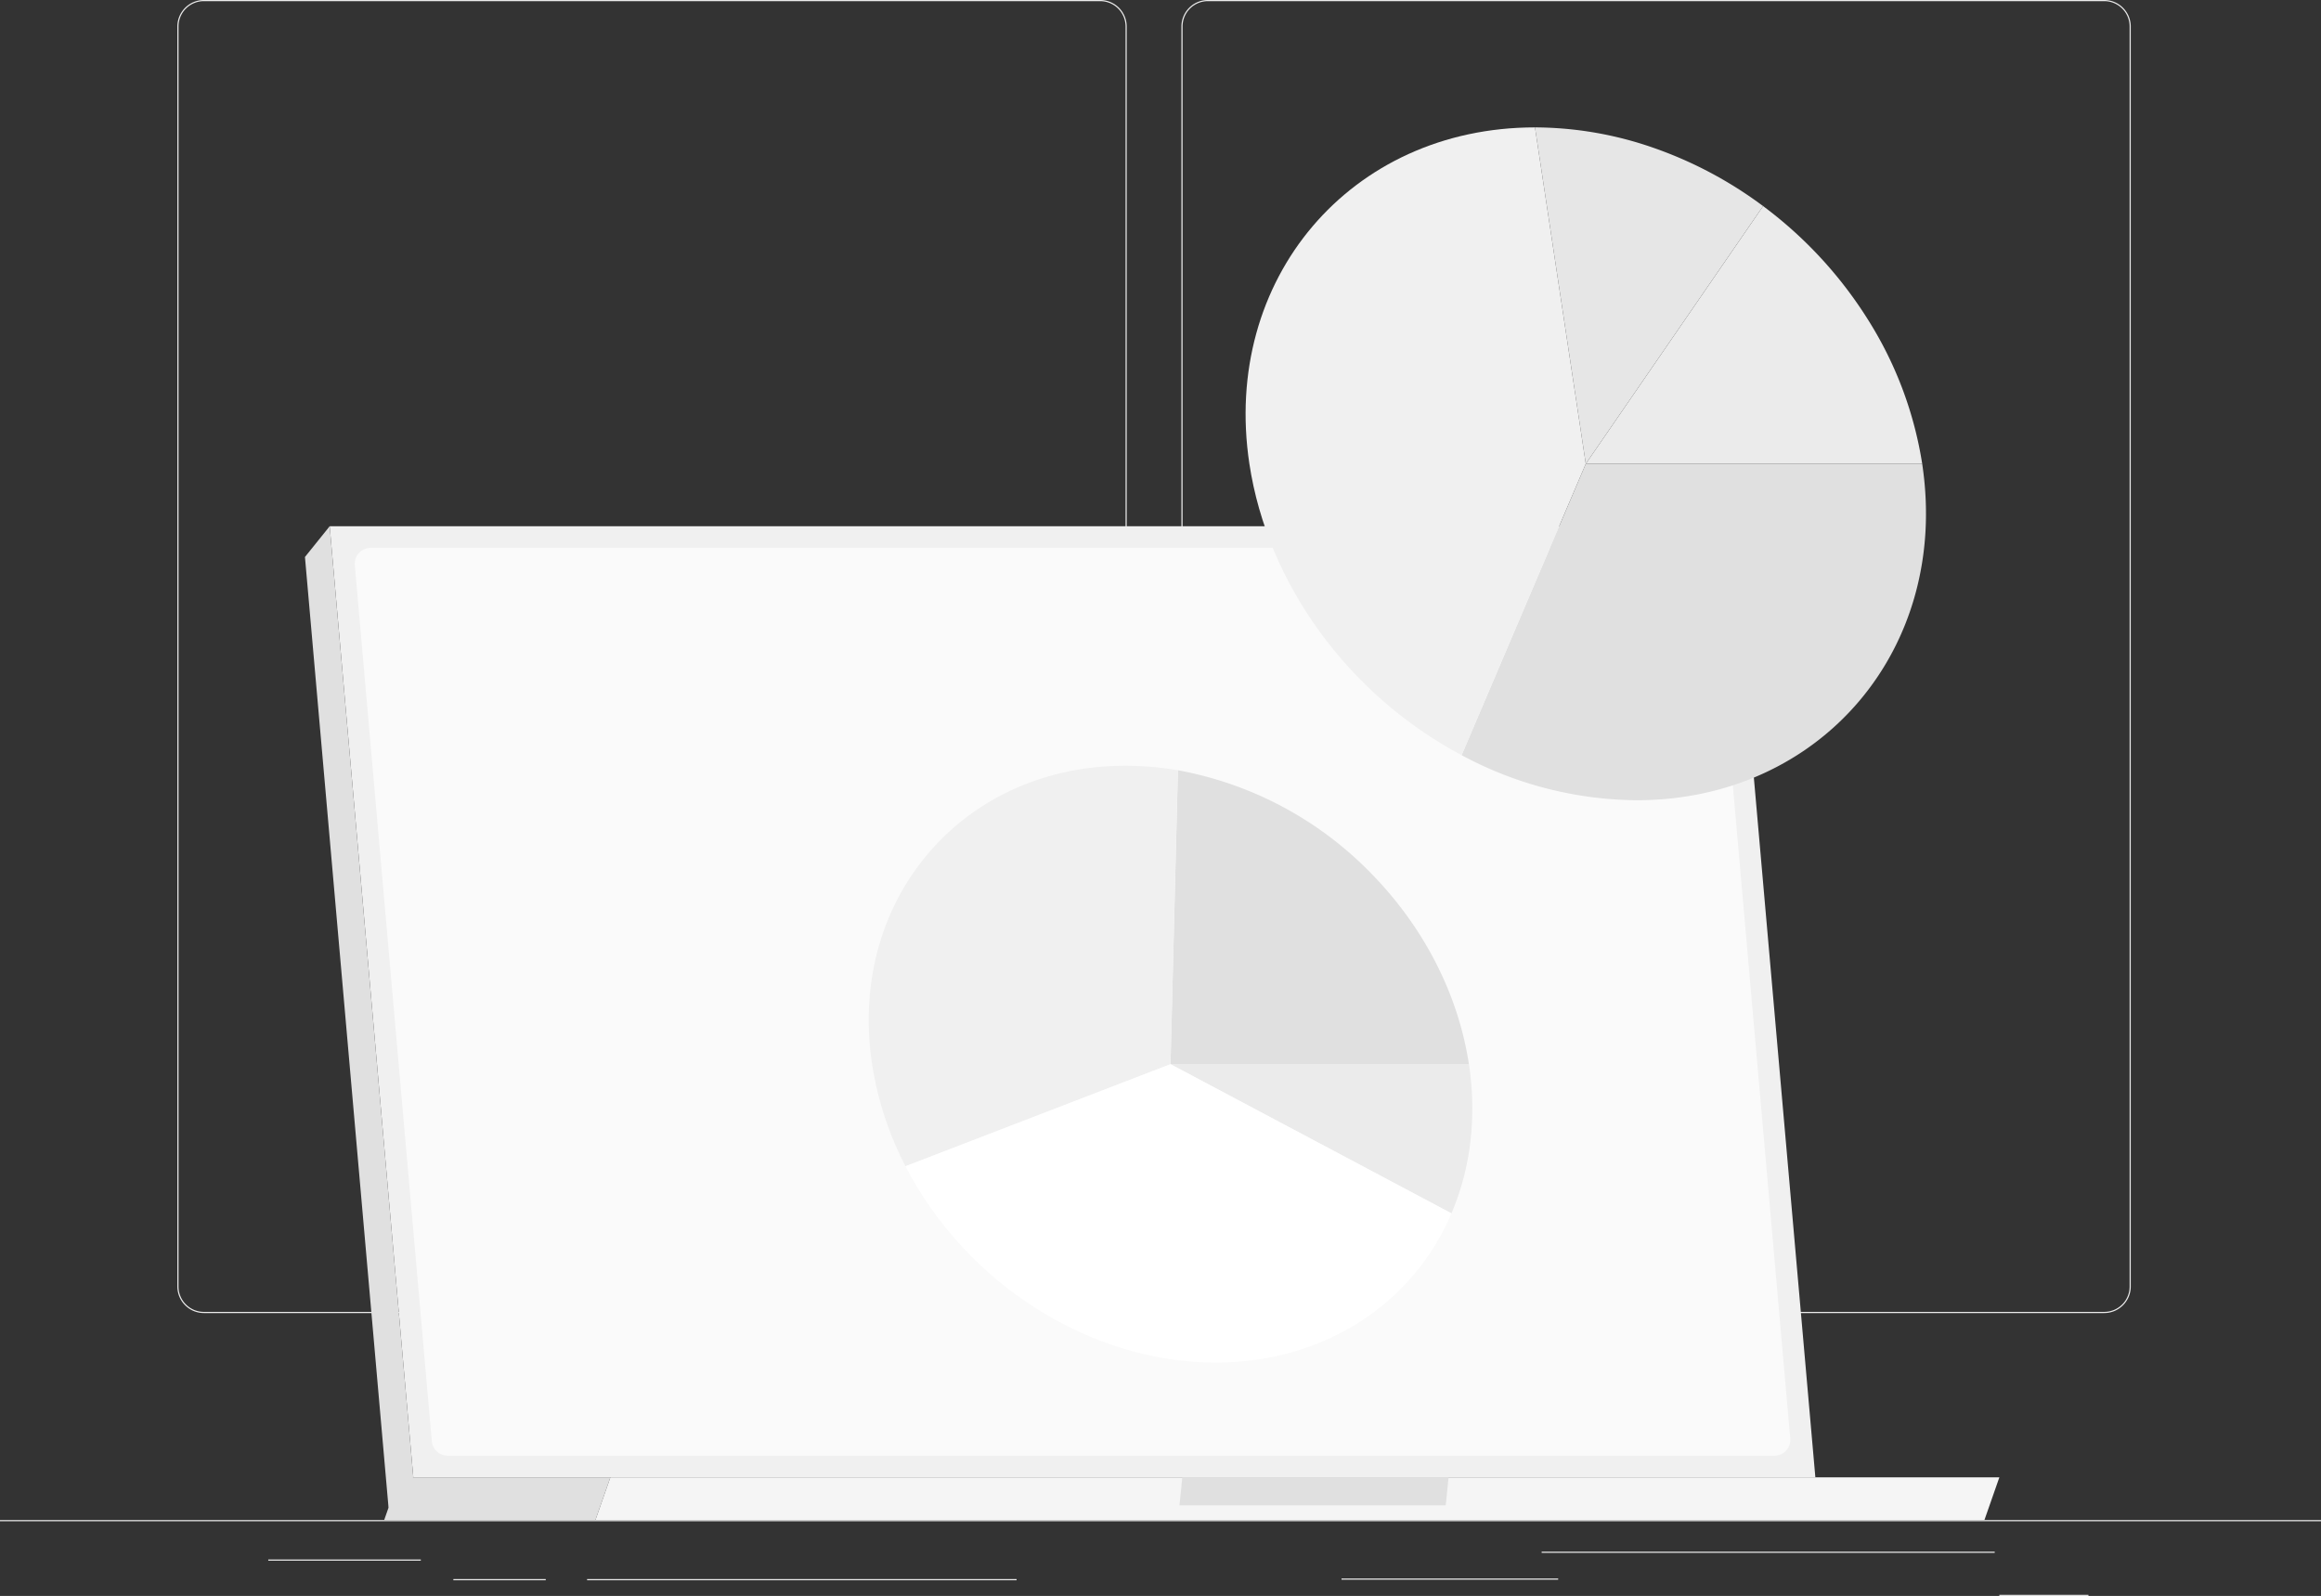
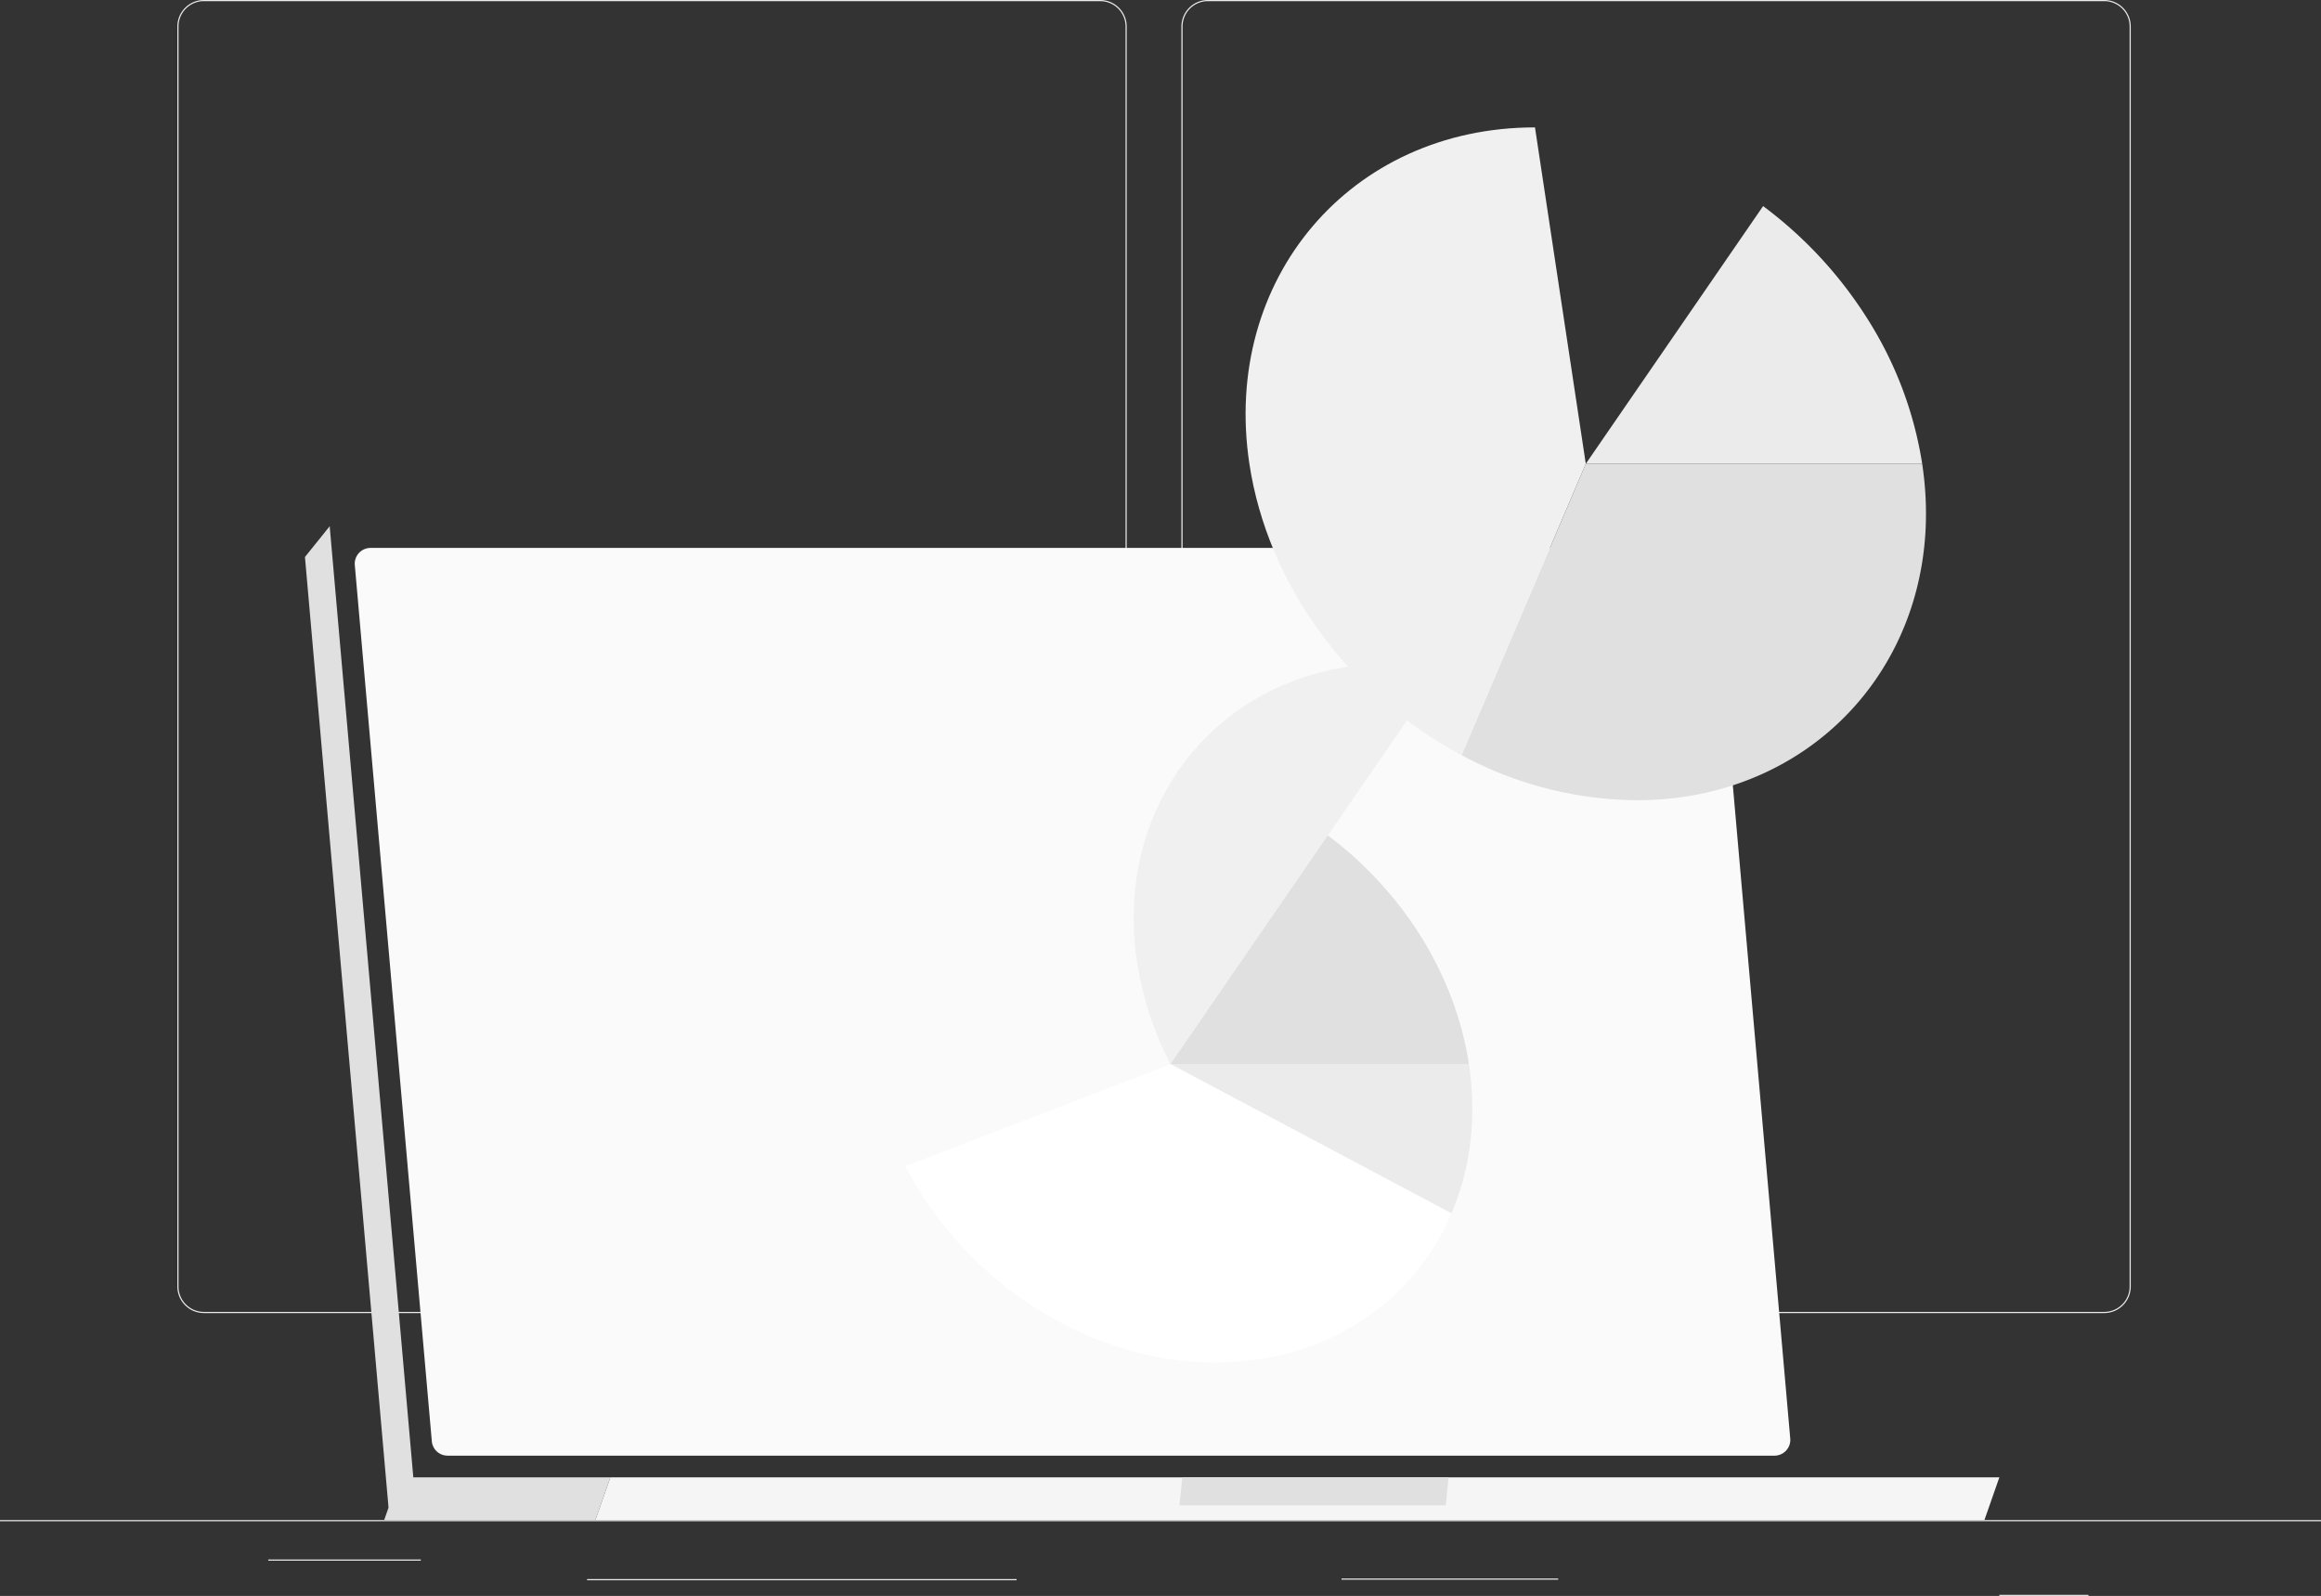
<svg xmlns="http://www.w3.org/2000/svg" width="500" height="343.791" viewBox="0 0 500 343.791">
  <rect x="0" y="0" width="500" height="343.791" fill="#333333" stroke="none" />
  <g id="Background_Complete" data-name="Background Complete" transform="translate(0 -54.953)">
    <g id="Group_1" data-name="Group 1">
      <rect id="Rectangle_1" data-name="Rectangle 1" width="500" height="0.25" transform="translate(0 382.398)" fill="#ebebeb" />
-       <rect id="Rectangle_2" data-name="Rectangle 2" width="97.597" height="0.25" transform="translate(332.111 389.208)" fill="#ebebeb" />
      <rect id="Rectangle_3" data-name="Rectangle 3" width="46.667" height="0.25" transform="translate(289 394.986)" fill="#ebebeb" />
      <rect id="Rectangle_4" data-name="Rectangle 4" width="19.192" height="0.25" transform="translate(430.709 398.494)" fill="#ebebeb" />
      <rect id="Rectangle_5" data-name="Rectangle 5" width="92.527" height="0.25" transform="translate(126.473 395.111)" fill="#ebebeb" />
-       <rect id="Rectangle_6" data-name="Rectangle 6" width="19.903" height="0.25" transform="translate(97.667 395.111)" fill="#ebebeb" />
      <rect id="Rectangle_7" data-name="Rectangle 7" width="32.862" height="0.25" transform="translate(57.792 390.888)" fill="#ebebeb" />
      <path id="Path_1" data-name="Path 1" d="M237.014,337.8H43.915a5.715,5.715,0,0,1-5.708-5.708V60.66a5.714,5.714,0,0,1,5.708-5.707h193.1a5.714,5.714,0,0,1,5.707,5.707V332.092A5.715,5.715,0,0,1,237.014,337.8ZM43.915,55.2a5.463,5.463,0,0,0-5.458,5.457V332.092a5.464,5.464,0,0,0,5.458,5.458h193.1a5.463,5.463,0,0,0,5.457-5.458V60.66a5.463,5.463,0,0,0-5.457-5.457Z" fill="#ebebeb" />
      <path id="Path_2" data-name="Path 2" d="M453.31,337.8h-193.1a5.714,5.714,0,0,1-5.707-5.708V60.66a5.713,5.713,0,0,1,5.707-5.707h193.1a5.714,5.714,0,0,1,5.709,5.707V332.092A5.715,5.715,0,0,1,453.31,337.8ZM260.212,55.2a5.463,5.463,0,0,0-5.457,5.457V332.092a5.463,5.463,0,0,0,5.457,5.458h193.1a5.464,5.464,0,0,0,5.459-5.458V60.66A5.464,5.464,0,0,0,453.31,55.2Z" fill="#ebebeb" />
    </g>
    <g id="Group_5" data-name="Group 5">
      <g id="Group_2" data-name="Group 2">
-         <path id="Path_3" data-name="Path 3" d="M391.073,373.195H89.034L71.023,168.31h302.04Z" fill="#f0f0f0" />
        <path id="Path_4" data-name="Path 4" d="M83.7,379.721l5.337-6.527L71.023,168.31l-5.328,6.626Z" fill="#e0e0e0" />
        <path id="Path_5" data-name="Path 5" d="M93.025,365.416,76.434,176.685a3.4,3.4,0,0,1,3.389-3.7H365.682a3.4,3.4,0,0,1,3.389,3.1L385.662,364.82a3.4,3.4,0,0,1-3.389,3.7H96.414A3.4,3.4,0,0,1,93.025,365.416Z" fill="#fafafa" />
        <path id="Path_6" data-name="Path 6" d="M131.486,373.195H85.979l-3.218,9.2h45.507Z" fill="#e0e0e0" />
        <path id="Path_7" data-name="Path 7" d="M131.486,373.195H430.709l-3.218,9.2H128.268Z" fill="#f5f5f5" />
        <path id="Path_8" data-name="Path 8" d="M254.7,373.195H312.06l-.617,6.026H254.085Z" fill="#e0e0e0" />
      </g>
      <g id="Group_3" data-name="Group 3">
        <path id="Path_9" data-name="Path 9" d="M341.617,154.864h72.47c6.005,39.756-21.768,72.47-61.523,72.47a80.8,80.8,0,0,1-37.7-9.709Z" fill="#e0e0e0" />
        <path id="Path_10" data-name="Path 10" d="M341.617,154.864l38.2-55.515a90.306,90.306,0,0,1,22.857,24.888,81.837,81.837,0,0,1,11.416,30.627Z" fill="#ebebeb" />
-         <path id="Path_11" data-name="Path 11" d="M341.617,154.864,330.671,82.395a78.177,78.177,0,0,1,25.446,4.37,87.635,87.635,0,0,1,23.7,12.584Z" fill="#e6e6e6" />
        <path id="Path_12" data-name="Path 12" d="M341.617,154.864l-26.755,62.761c-24.347-12.93-41.809-36.9-45.715-62.761-6.005-39.755,21.768-72.469,61.524-72.469Z" fill="#f0f0f0" />
      </g>
      <g id="Group_4" data-name="Group 4">
        <path id="Path_13" data-name="Path 13" d="M252.155,284.19H316.44a62.684,62.684,0,0,1,.323,16.638,56.121,56.121,0,0,1-4.081,15.5Z" fill="#ebebeb" />
        <path id="Path_14" data-name="Path 14" d="M252.155,284.19l1.6-63.309a77.359,77.359,0,0,1,41.4,21.987c11.461,11.575,19,26.212,21.282,41.322Z" fill="#e0e0e0" />
-         <path id="Path_15" data-name="Path 15" d="M252.155,284.19l-57.087,21.987a71.466,71.466,0,0,1-7.2-21.987c-5.327-35.266,19.309-64.285,54.575-64.285a66.925,66.925,0,0,1,11.31.976Z" fill="#f0f0f0" />
+         <path id="Path_15" data-name="Path 15" d="M252.155,284.19a71.466,71.466,0,0,1-7.2-21.987c-5.327-35.266,19.309-64.285,54.575-64.285a66.925,66.925,0,0,1,11.31.976Z" fill="#f0f0f0" />
        <path id="Path_16" data-name="Path 16" d="M252.155,284.19l60.527,32.142c-8.468,19.866-27.879,32.143-50.817,32.143-26.962,0-53.749-16.962-66.8-42.3Z" fill="#fff" />
      </g>
    </g>
  </g>
</svg>